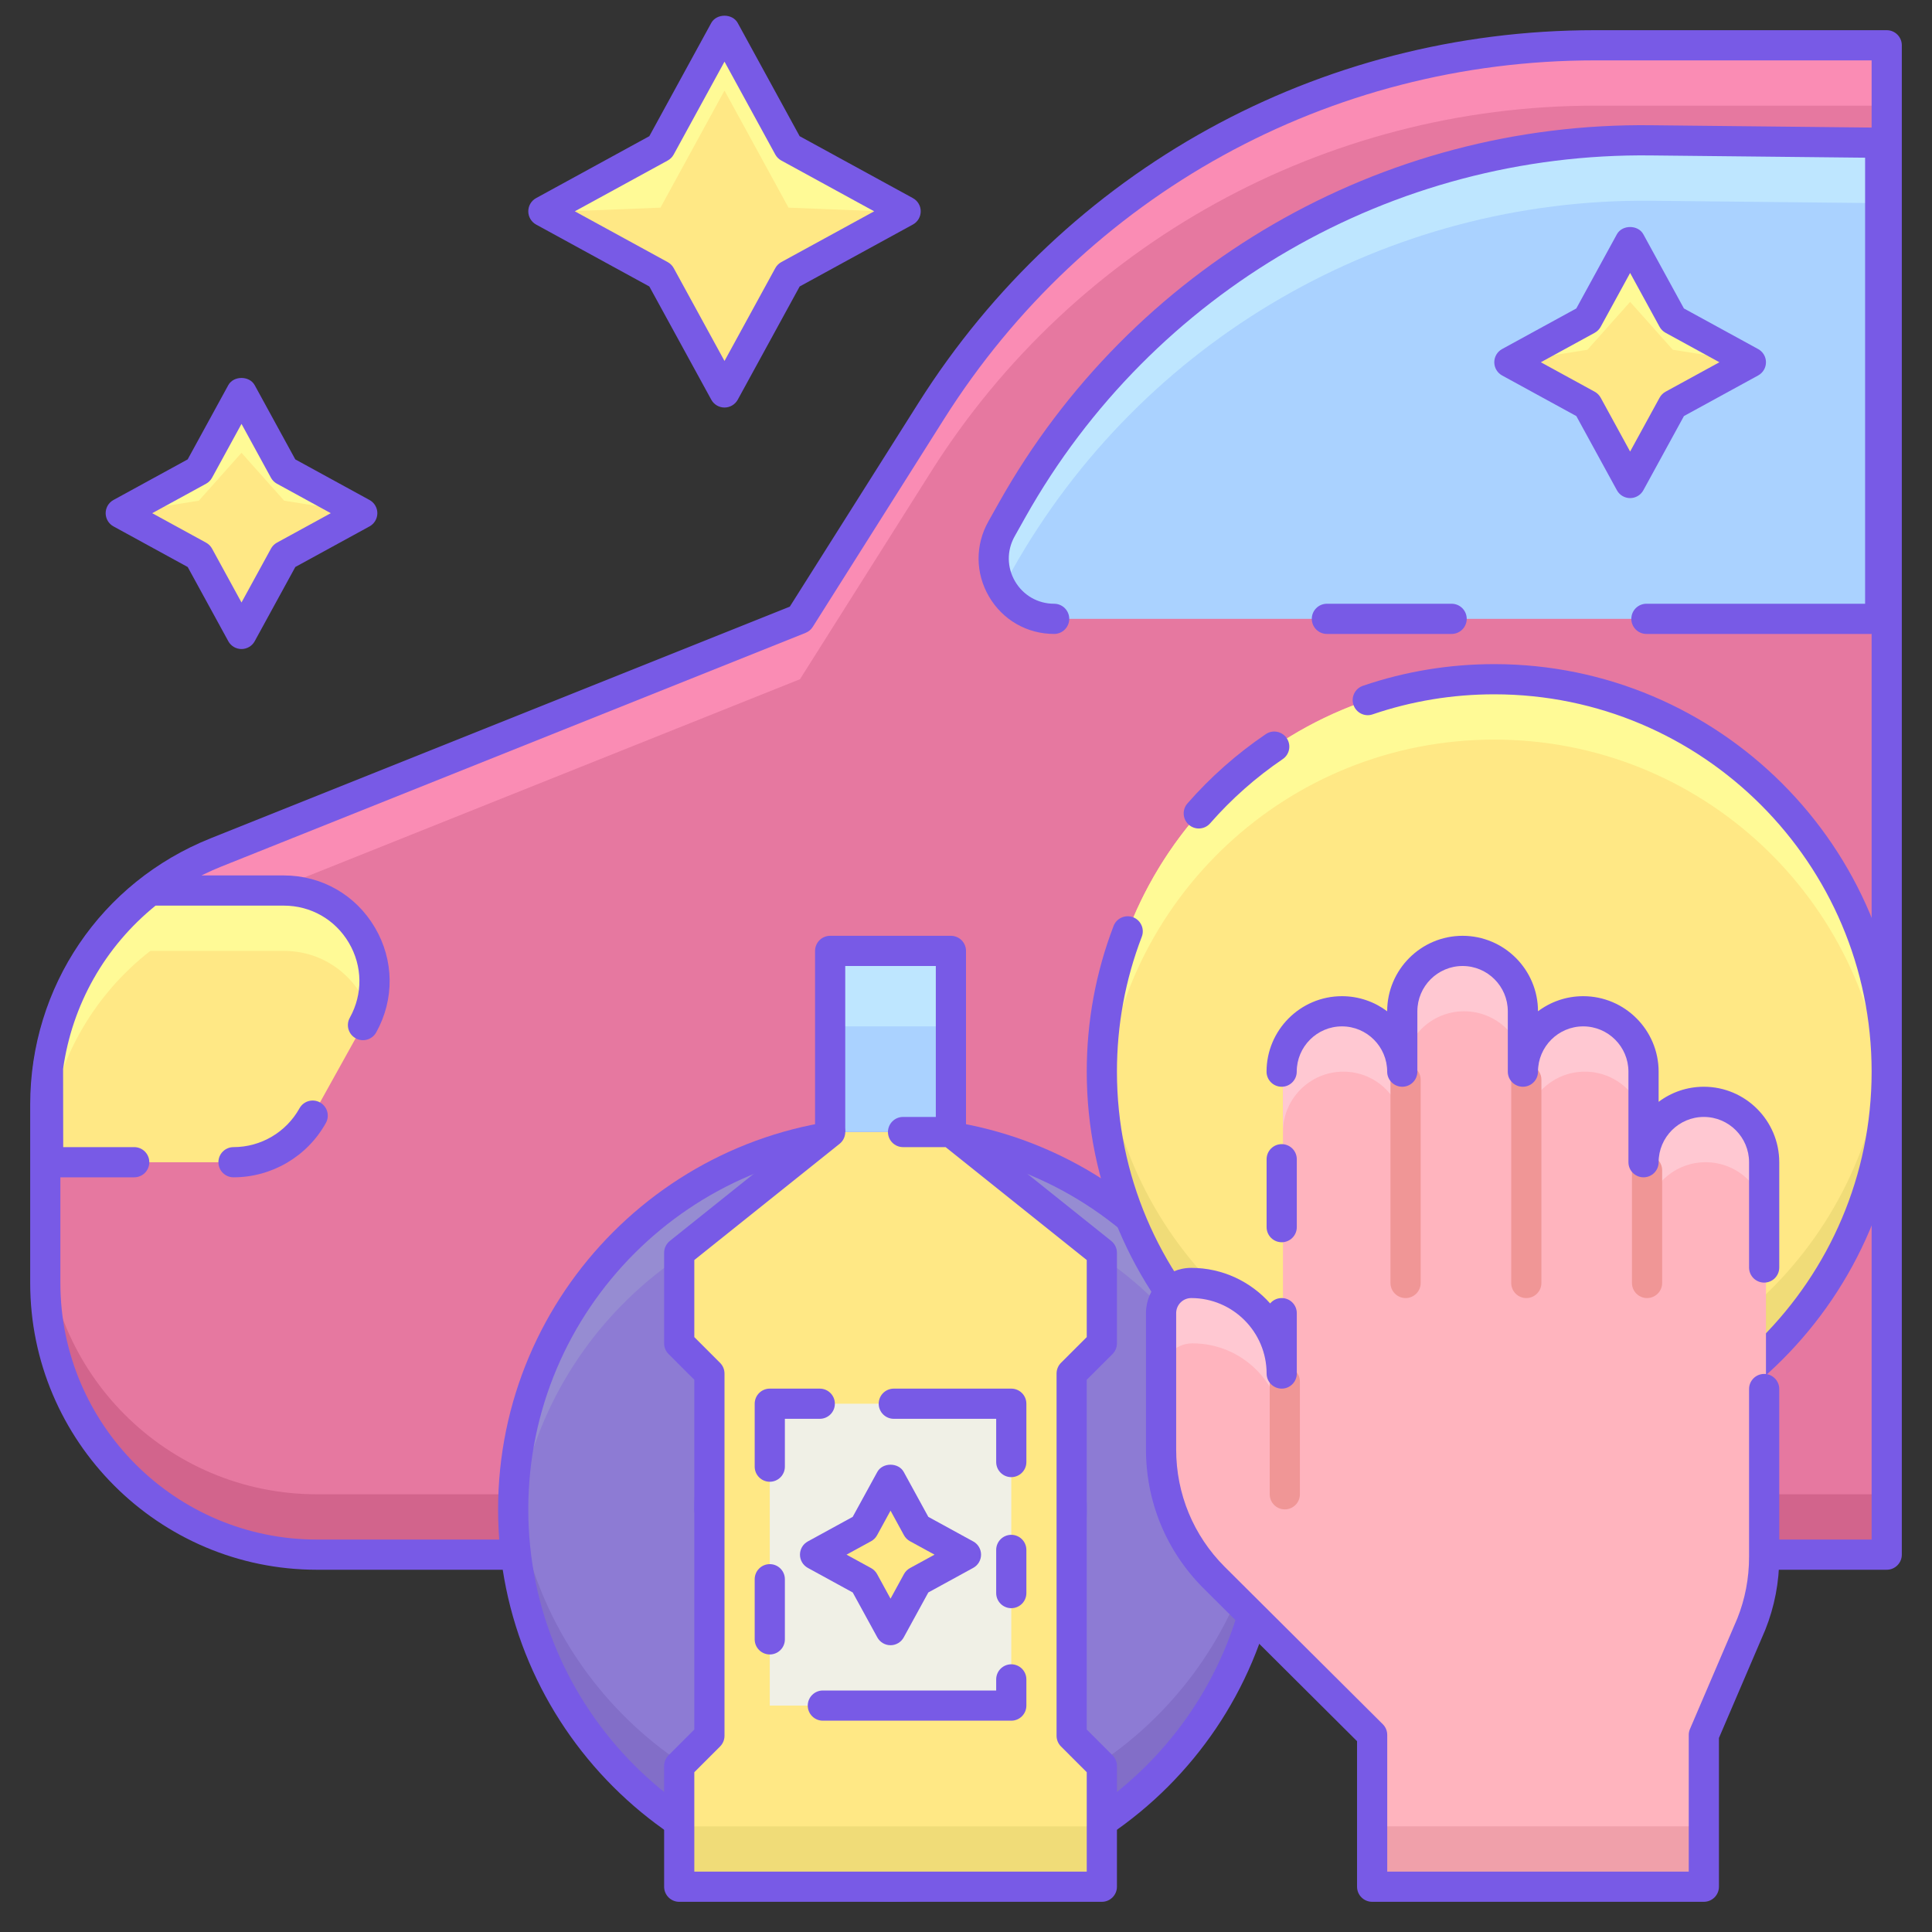
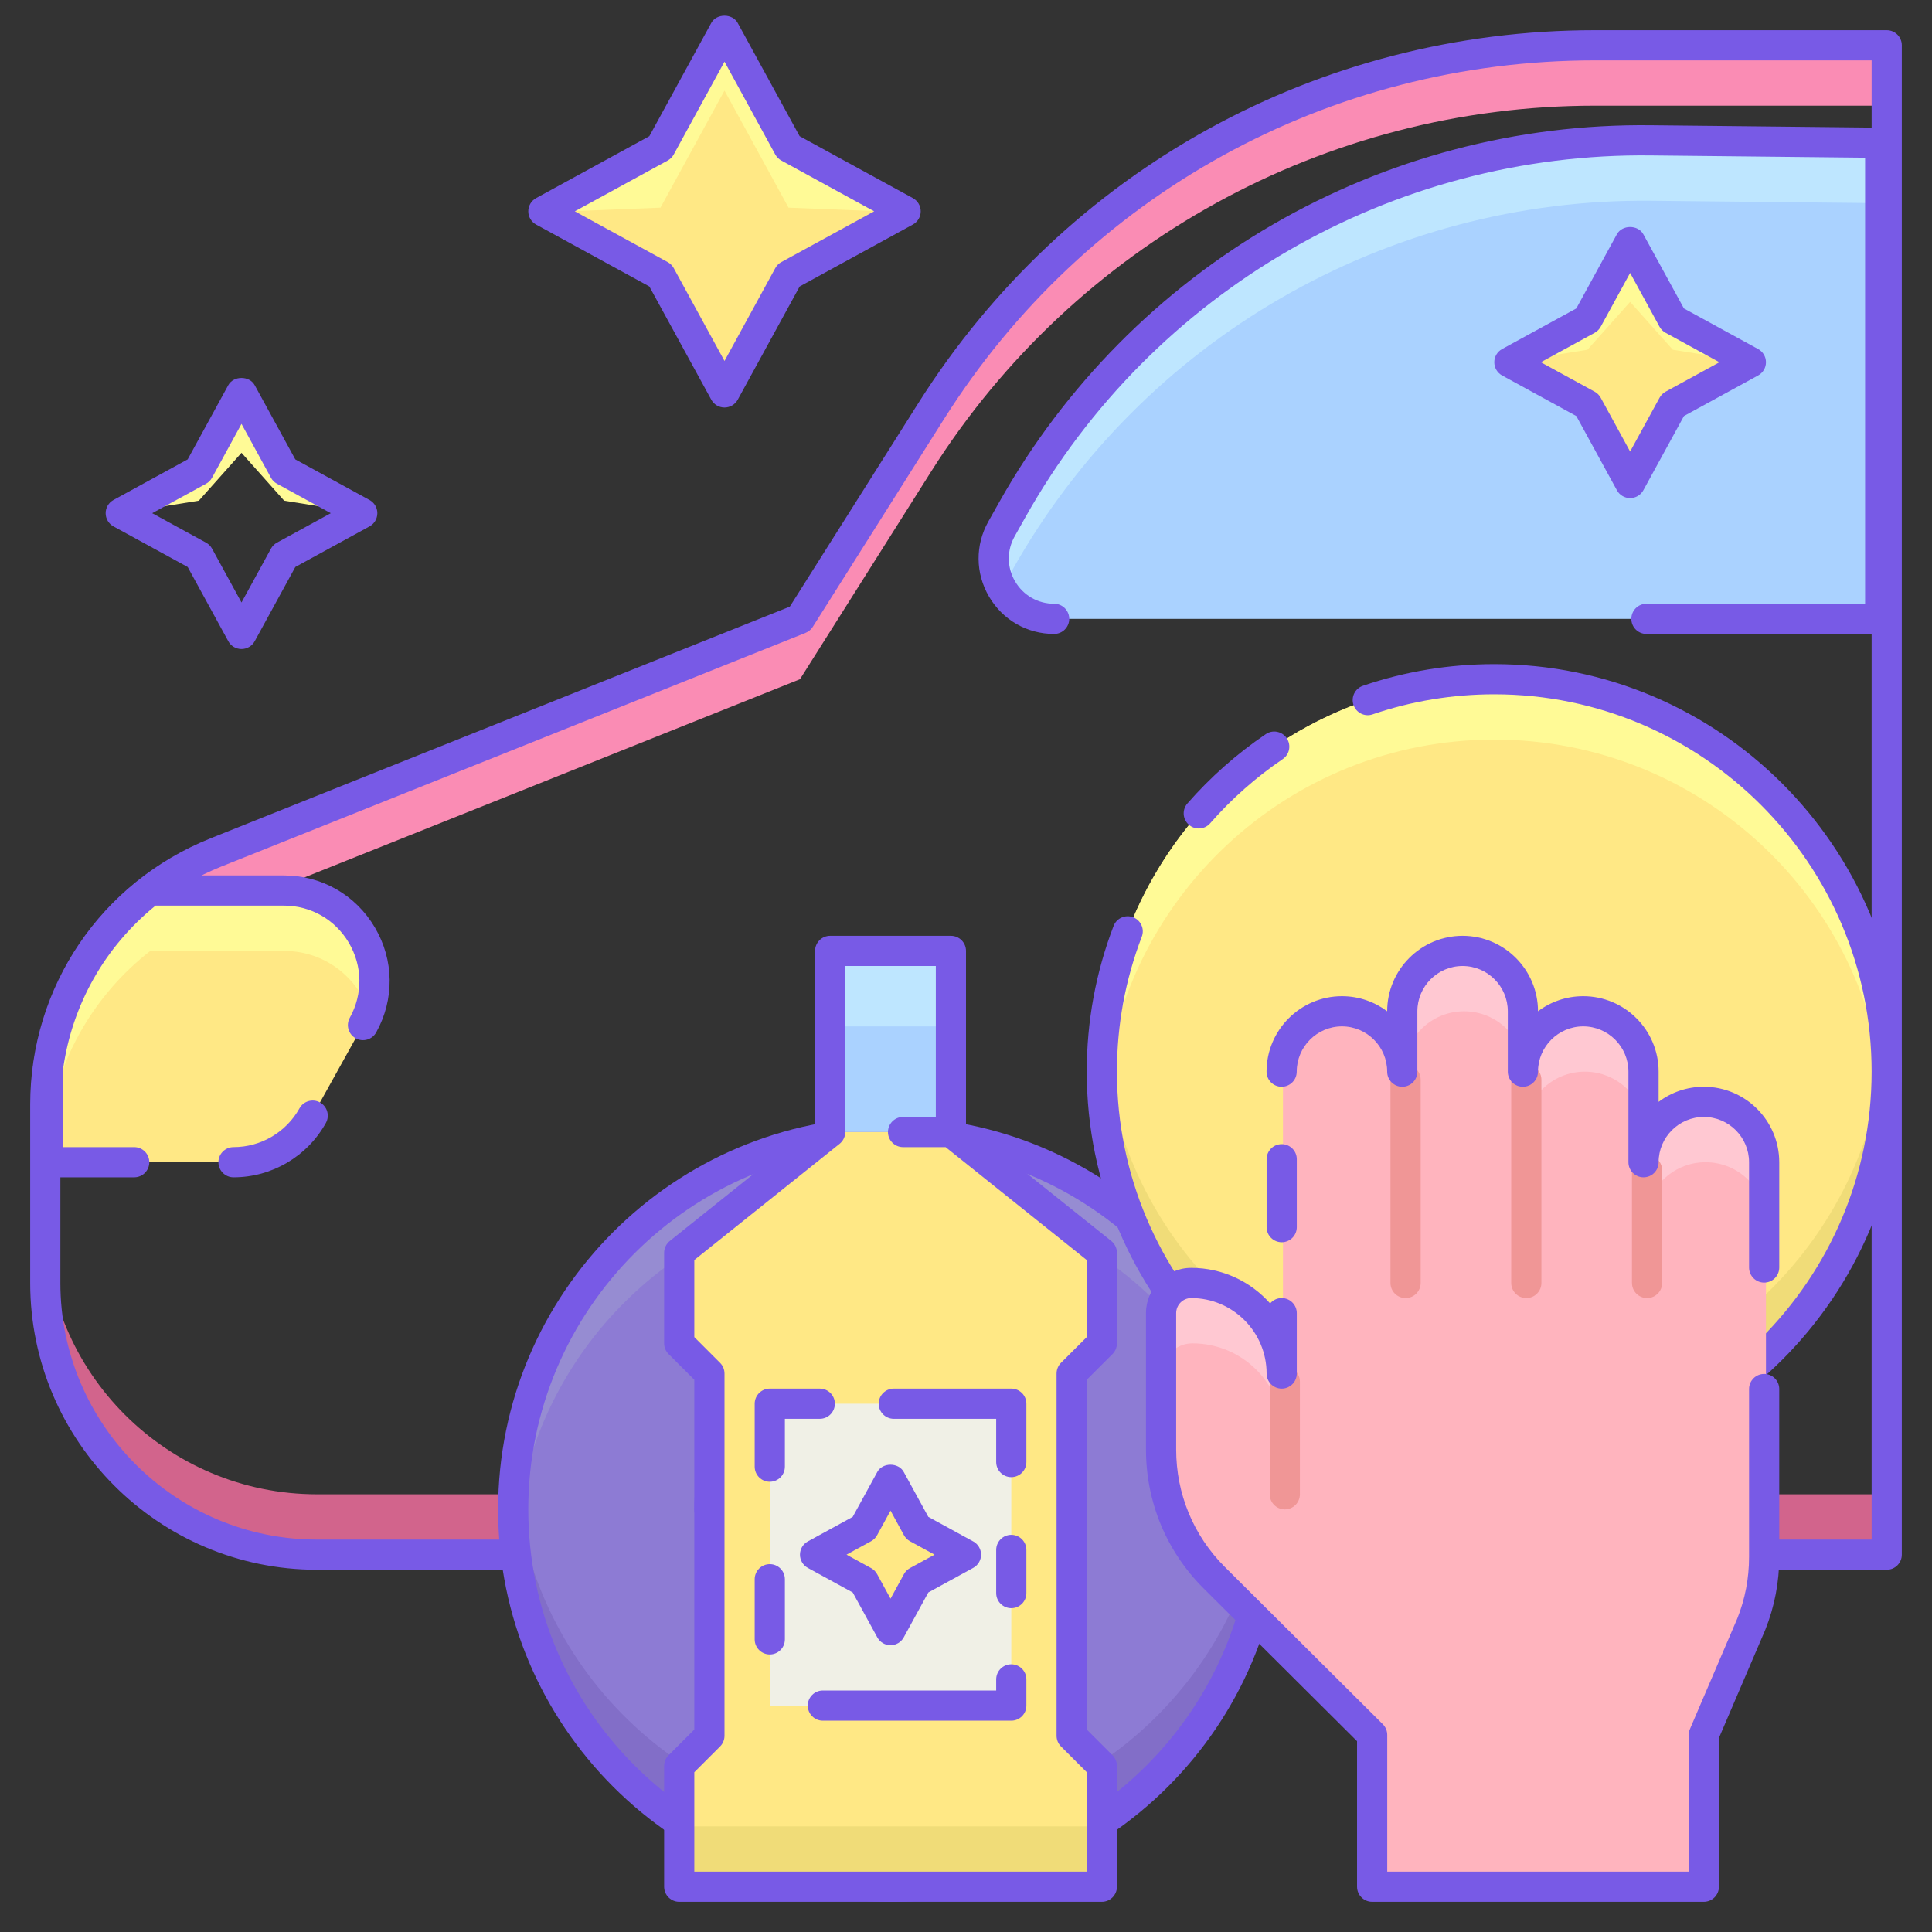
<svg xmlns="http://www.w3.org/2000/svg" version="1.1" id="object" x="0px" y="0px" viewBox="0 0 64 64" style="enable-background:new 0 0 64 64;" xml:space="preserve">
  <rect x="0" y="0" width="64" height="64" fill="#333333" stroke="none" />
  <style type="text/css">
	.st0{fill:#96BEF0;}
	.st1{fill:#AAD2FF;}
	.st2{fill:#785AE6;}
	.st3{fill:#8D7BD4;}
	.st4{fill:#826EC8;}
	.st5{fill:#968CD2;}
	.st6{fill:#FFE885;}
	.st7{fill:#FFFA96;}
	.st8{fill:#82AADC;}
	.st9{fill:#FA8CB4;}
	.st10{fill:#F0F0E6;}
	.st11{fill:#DCDCDC;}
	.st12{fill:#FFFFFA;}
	.st13{fill:#E678A0;}
	.st14{fill:#D2648C;}
	.st15{fill:#BEE6FF;}
	.st16{fill:#FFB4BE;}
	.st17{fill:#F0A0AA;}
	.st18{fill:#FFC8D2;}
	.st19{fill:#F09696;}
	.st20{fill:#FFA0C8;}
	.st21{fill:#F0DC78;}
	.st22{fill:#A2BAFF;}
	.st23{fill:#B4C8FF;}
	.st24{fill:#DCDCD2;}
	.st25{fill:#C8C8BE;}
	.st26{fill:#DCC864;}
	.st27{fill:#A99BE0;}
	.st28{fill:#96AAF0;}
	.st29{fill:#C8B450;}
	.st30{fill:#8296DC;}
	.st31{fill:#6E82C8;}
	.st32{fill:#B4AAF0;}
	.st33{fill:#F0F0C8;}
	.st34{fill:#C8BEFF;}
	.st35{fill:#C8DCFF;}
	.st36{fill:#D2FAFF;}
	.st37{fill:#6E96C8;}
</style>
  <g>
-     <path class="st13" d="M62.5,1.5h-9.67c-8.921,0-17.219,4.574-21.983,12.116L26.5,20.5L7.157,28.237   C3.741,29.604,1.5,32.913,1.5,36.593V42.5c0,4.971,4.029,9,9,9h52V1.5z" />
    <path class="st14" d="M1.5,40.5v2c0,4.971,4.029,9,9,9h52v-2h-52C5.529,49.5,1.5,45.471,1.5,40.5z" />
    <path class="st9" d="M52.83,1.5c-8.921,0-17.219,4.574-21.983,12.116L26.5,20.5L7.157,28.237C3.741,29.604,1.5,32.913,1.5,36.593v2   c0-3.68,2.241-6.99,5.657-8.356L26.5,22.5l4.348-6.884C35.611,8.074,43.909,3.5,52.83,3.5h9.67v-2H52.83z" />
    <g>
      <path class="st2" d="M62.5,52h-52C5.262,52,1,47.738,1,42.5v-5.907c0-3.907,2.344-7.369,5.972-8.821l19.191-7.676l4.261-6.747    C35.309,5.617,43.685,1,52.831,1H62.5C62.776,1,63,1.224,63,1.5v50C63,51.776,62.776,52,62.5,52z M52.831,2    C44.03,2,35.97,6.442,31.271,13.883l-4.348,6.884c-0.056,0.089-0.139,0.158-0.237,0.197L7.343,28.701C4.098,30,2,33.098,2,36.593    V42.5c0,4.687,3.813,8.5,8.5,8.5H62V2H52.831z" />
    </g>
    <path class="st1" d="M33.535,16.882l-0.359,0.637c-0.75,1.333,0.213,2.981,1.743,2.981h27.364V4.729l-7.578-0.08   C45.945,4.557,37.83,9.246,33.535,16.882z" />
    <path class="st15" d="M54.706,4.65C45.945,4.557,37.83,9.246,33.535,16.882l-0.359,0.637c-0.373,0.662-0.321,1.402,0.012,1.979   l0.347-0.616C37.83,11.246,45.945,6.557,54.706,6.65l7.578,0.08v-2L54.706,4.65z" />
    <path class="st2" d="M62.284,21H54.54c-0.276,0-0.5-0.224-0.5-0.5s0.224-0.5,0.5-0.5h7.244V5.224L54.7,5.149   c-8.584-0.106-16.522,4.499-20.729,11.978l-0.358,0.638c-0.265,0.47-0.26,1.027,0.012,1.493C33.897,19.722,34.381,20,34.92,20   c0.276,0,0.5,0.224,0.5,0.5s-0.224,0.5-0.5,0.5c-0.898,0-1.705-0.463-2.158-1.238c-0.453-0.775-0.461-1.706-0.021-2.488   l0.358-0.638c4.386-7.797,12.638-12.6,21.612-12.487l7.578,0.08c0.274,0.003,0.495,0.226,0.495,0.5V20.5   C62.784,20.776,62.56,21,62.284,21z" />
-     <path class="st2" d="M48.087,21h-4.132c-0.276,0-0.5-0.224-0.5-0.5s0.224-0.5,0.5-0.5h4.132c0.276,0,0.5,0.224,0.5,0.5   S48.363,21,48.087,21z" />
    <path class="st6" d="M9.401,29.5H4.979c-1.831,1.425-3.057,3.512-3.384,5.841V38.5h6.14c1.089,0,2.093-0.591,2.622-1.543l1.667-3   C13.135,31.957,11.689,29.5,9.401,29.5z" />
    <path class="st7" d="M4.979,31.5h4.423c1.363,0,2.422,0.875,2.825,2.003c0.684-1.899-0.707-4.003-2.825-4.003H4.979   c-1.831,1.425-3.057,3.512-3.384,5.841v2C1.922,35.012,3.148,32.925,4.979,31.5z" />
    <path class="st2" d="M4.446,39H1.595c-0.276,0-0.5-0.224-0.5-0.5v-3.159c0.349-2.521,1.618-4.71,3.577-6.235   C4.759,29.037,4.867,29,4.979,29h4.423c1.253,0,2.381,0.645,3.017,1.725s0.652,2.379,0.043,3.475   c-0.134,0.241-0.439,0.329-0.68,0.194c-0.242-0.134-0.329-0.438-0.194-0.68c0.435-0.783,0.423-1.71-0.031-2.482   C11.102,30.46,10.296,30,9.401,30H5.153c-1.677,1.359-2.763,3.274-3.063,5.41L2.094,38h2.352c0.276,0,0.5,0.224,0.5,0.5   S4.722,39,4.446,39z" />
    <path class="st2" d="M7.735,39c-0.276,0-0.5-0.224-0.5-0.5s0.224-0.5,0.5-0.5c0.907,0,1.745-0.493,2.186-1.286   c0.134-0.241,0.438-0.329,0.68-0.194c0.241,0.134,0.328,0.438,0.194,0.68C10.177,38.31,9.005,39,7.735,39z" />
    <circle class="st3" cx="29.5" cy="50" r="12.5" />
    <path class="st4" d="M29.5,60.5c-6.566,0-11.939-5.065-12.45-11.5C17.024,49.331,17,49.662,17,50c0,6.904,5.596,12.5,12.5,12.5   S42,56.904,42,50c0-0.338-0.024-0.669-0.05-1C41.439,55.435,36.066,60.5,29.5,60.5z" />
    <path class="st5" d="M29.5,39.5c6.566,0,11.939,5.065,12.45,11.5c0.026-0.331,0.05-0.662,0.05-1c0-6.904-5.596-12.5-12.5-12.5   S17,43.096,17,50c0,0.338,0.024,0.669,0.05,1C17.561,44.565,22.934,39.5,29.5,39.5z" />
    <g>
      <path class="st2" d="M29.5,63c-7.168,0-13-5.832-13-13s5.832-13,13-13s13,5.832,13,13S36.668,63,29.5,63z M29.5,38    c-6.617,0-12,5.383-12,12s5.383,12,12,12s12-5.383,12-12S36.117,38,29.5,38z" />
    </g>
    <circle class="st4" cx="29.5" cy="50" r="6" />
    <path class="st2" d="M27.077,55.991c-0.067,0-0.136-0.014-0.202-0.042c-0.846-0.375-1.62-0.939-2.236-1.633   c-0.184-0.207-0.165-0.522,0.042-0.706c0.206-0.185,0.522-0.166,0.706,0.042c0.522,0.587,1.177,1.065,1.893,1.382   c0.252,0.112,0.367,0.407,0.255,0.66C27.452,55.88,27.269,55.991,27.077,55.991z" />
    <path class="st2" d="M32.182,55.869c-0.184,0-0.36-0.101-0.448-0.276c-0.124-0.247-0.023-0.547,0.224-0.671   C33.834,53.983,35,52.097,35,50c0-3.033-2.467-5.5-5.5-5.5S24,46.967,24,50c0,0.276-0.224,0.5-0.5,0.5S23,50.276,23,50   c0-3.584,2.916-6.5,6.5-6.5S36,46.416,36,50c0,2.478-1.377,4.707-3.595,5.816C32.333,55.852,32.257,55.869,32.182,55.869z" />
    <polygon class="st6" points="54,8 55.414,10.586 58,12 55.414,13.414 54,16 52.586,13.414 50,12 52.586,10.586  " />
    <polygon class="st7" points="52.586,11.586 54,10 55.414,11.586 58,12 55.414,10.586 54,8 52.586,10.586 50,12  " />
-     <polygon class="st6" points="8,13 9.414,15.586 12,17 9.414,18.414 8,21 6.586,18.414 4,17 6.586,15.586  " />
    <polygon class="st7" points="6.586,16.586 8,15 9.414,16.586 12,17 9.414,15.586 8,13 6.586,15.586 4,17  " />
    <polygon class="st6" points="24,1 26.121,4.879 30,7 26.121,9.121 24,13 21.879,9.121 18,7 21.879,4.879  " />
    <polygon class="st7" points="21.879,6.879 24,3 26.121,6.879 29.172,7 30,7 26.121,4.879 24,1 21.879,4.879 18,7 18.828,7  " />
    <g>
      <path class="st2" d="M54,16.5c-0.183,0-0.351-0.1-0.438-0.26l-1.344-2.457l-2.457-1.344C49.6,12.351,49.5,12.183,49.5,12    s0.1-0.351,0.26-0.438l2.457-1.344l1.344-2.457c0.175-0.321,0.702-0.321,0.877,0l1.344,2.457l2.457,1.344    C58.4,11.649,58.5,11.817,58.5,12s-0.1,0.351-0.26,0.438l-2.457,1.344l-1.344,2.457C54.351,16.4,54.183,16.5,54,16.5z M51.042,12    l1.784,0.976c0.084,0.046,0.153,0.115,0.199,0.199L54,14.958l0.976-1.784c0.046-0.084,0.115-0.153,0.199-0.199L56.958,12    l-1.784-0.976c-0.084-0.046-0.153-0.115-0.199-0.199L54,9.042l-0.976,1.784c-0.046,0.084-0.115,0.153-0.199,0.199L51.042,12z" />
    </g>
    <g>
      <path class="st2" d="M8,21.5c-0.183,0-0.351-0.1-0.438-0.26l-1.344-2.457L3.76,17.438C3.6,17.351,3.5,17.183,3.5,17    s0.1-0.351,0.26-0.438l2.457-1.344l1.344-2.457c0.175-0.321,0.702-0.321,0.877,0l1.344,2.457l2.457,1.344    C12.4,16.649,12.5,16.817,12.5,17s-0.1,0.351-0.26,0.438l-2.457,1.344L8.438,21.24C8.351,21.4,8.183,21.5,8,21.5z M5.042,17    l1.784,0.976c0.084,0.046,0.153,0.115,0.199,0.199L8,19.958l0.976-1.784c0.046-0.084,0.115-0.153,0.199-0.199L10.958,17    l-1.784-0.976c-0.084-0.046-0.153-0.115-0.199-0.199L8,14.042l-0.976,1.784c-0.046,0.084-0.115,0.153-0.199,0.199L5.042,17z" />
    </g>
    <g>
      <path class="st2" d="M24,13.5c-0.183,0-0.351-0.1-0.438-0.26L21.51,9.49l-3.75-2.051C17.6,7.351,17.5,7.183,17.5,7    s0.1-0.351,0.26-0.438l3.75-2.051l2.051-3.75c0.175-0.321,0.702-0.321,0.877,0l2.051,3.75l3.75,2.051    C30.4,6.649,30.5,6.817,30.5,7s-0.1,0.351-0.26,0.438L26.49,9.49l-2.051,3.75C24.351,13.4,24.183,13.5,24,13.5z M19.042,7    l3.077,1.683c0.084,0.046,0.153,0.115,0.199,0.199L24,11.958l1.683-3.077c0.046-0.084,0.115-0.153,0.199-0.199L28.958,7    l-3.077-1.683c-0.084-0.046-0.153-0.115-0.199-0.199L24,2.042l-1.683,3.077c-0.046,0.084-0.115,0.153-0.199,0.199L19.042,7z" />
    </g>
    <circle class="st6" cx="49.5" cy="35.5" r="13" />
    <path class="st21" d="M49.5,46.5c-6.842,0-12.437-5.289-12.949-12c-0.025,0.331-0.051,0.662-0.051,1c0,7.18,5.82,13,13,13   s13-5.82,13-13c0-0.338-0.025-0.669-0.051-1C61.937,41.211,56.342,46.5,49.5,46.5z" />
    <path class="st7" d="M49.5,24.5c6.842,0,12.437,5.289,12.949,12c0.025-0.331,0.051-0.662,0.051-1c0-7.18-5.82-13-13-13   s-13,5.82-13,13c0,0.338,0.025,0.669,0.051,1C37.063,29.789,42.658,24.5,49.5,24.5z" />
    <path class="st2" d="M49.5,49C42.056,49,36,42.944,36,35.5c0-1.664,0.299-3.288,0.889-4.827c0.099-0.258,0.389-0.385,0.646-0.288   c0.258,0.099,0.387,0.388,0.288,0.646C37.277,32.455,37,33.959,37,35.5C37,42.393,42.607,48,49.5,48S62,42.393,62,35.5   S56.393,23,49.5,23c-1.38,0-2.736,0.223-4.03,0.664c-0.261,0.092-0.545-0.051-0.634-0.312s0.051-0.545,0.312-0.634   C46.545,22.241,48.01,22,49.5,22C56.944,22,63,28.056,63,35.5S56.944,49,49.5,49z" />
    <path class="st2" d="M39.711,27.445c-0.117,0-0.234-0.041-0.329-0.124c-0.208-0.182-0.229-0.498-0.047-0.706   c0.763-0.873,1.636-1.645,2.595-2.295c0.228-0.156,0.539-0.096,0.694,0.133c0.155,0.229,0.096,0.54-0.133,0.694   c-0.888,0.603-1.696,1.318-2.403,2.126C39.989,27.387,39.851,27.445,39.711,27.445z" />
    <path class="st16" d="M56.5,36.5c-1.105,0-2,0.895-2,2v-3c0-1.105-0.895-2-2-2s-2,0.895-2,2v-2c0-1.105-0.895-2-2-2s-2,0.895-2,2v2   c0-1.105-0.895-2-2-2s-2,0.895-2,2v8v2c0-1.657-1.343-3-3-3c-0.552,0-1,0.448-1,1v4.515c0,1.591,0.632,3.117,1.757,4.243L42.5,54.5   l3,2.971V62.5h11v-5.029l1.571-3.662c0.284-0.709,0.429-1.465,0.429-2.228V43.5v-5C58.5,37.395,57.605,36.5,56.5,36.5z" />
-     <rect x="45.5" y="60.5" class="st17" width="11" height="2" />
    <path class="st18" d="M48.5,33.5c1.105,0,2,0.895,2,2v-2c0-1.105-0.895-2-2-2s-2,0.895-2,2v2C46.5,34.395,47.395,33.5,48.5,33.5z" />
    <path class="st18" d="M56.5,36.5c-1.105,0-2,0.895-2,2v2c0-1.105,0.895-2,2-2s2,0.895,2,2v-2C58.5,37.395,57.605,36.5,56.5,36.5z" />
    <path class="st18" d="M52.5,35.5c1.105,0,2,0.895,2,2v-2c0-1.105-0.895-2-2-2s-2,0.895-2,2v2C50.5,36.395,51.395,35.5,52.5,35.5z" />
-     <path class="st18" d="M44.5,35.5c1.105,0,2,0.895,2,2v-2c0-1.105-0.895-2-2-2s-2,0.895-2,2v2C42.5,36.395,43.395,35.5,44.5,35.5z" />
    <path class="st18" d="M39.5,44.5c1.657,0,3,1.343,3,3v-2c0-1.657-1.343-3-3-3c-0.552,0-1,0.448-1,1v2   C38.5,44.948,38.948,44.5,39.5,44.5z" />
    <path class="st19" d="M46.561,43c-0.276,0-0.5-0.224-0.5-0.5v-6.732c0-0.276,0.224-0.5,0.5-0.5s0.5,0.224,0.5,0.5V42.5   C47.061,42.776,46.837,43,46.561,43z" />
    <path class="st19" d="M42.561,50c-0.276,0-0.5-0.224-0.5-0.5v-3.732c0-0.276,0.224-0.5,0.5-0.5s0.5,0.224,0.5,0.5V49.5   C43.061,49.776,42.837,50,42.561,50z" />
    <path class="st19" d="M50.561,43c-0.276,0-0.5-0.224-0.5-0.5v-6.732c0-0.276,0.224-0.5,0.5-0.5s0.5,0.224,0.5,0.5V42.5   C51.061,42.776,50.837,43,50.561,43z" />
    <path class="st19" d="M54.561,43c-0.276,0-0.5-0.224-0.5-0.5v-3.732c0-0.276,0.224-0.5,0.5-0.5s0.5,0.224,0.5,0.5V42.5   C55.061,42.776,54.837,43,54.561,43z" />
    <rect x="27.5" y="31.5" class="st1" width="4" height="6" />
    <rect x="27.5" y="31.5" class="st15" width="4" height="2.5" />
    <path class="st2" d="M31.5,38c-0.276,0-0.5-0.224-0.5-0.5V32h-3v5.5c0,0.276-0.224,0.5-0.5,0.5S27,37.776,27,37.5v-6   c0-0.276,0.224-0.5,0.5-0.5h4c0.276,0,0.5,0.224,0.5,0.5v6C32,37.776,31.776,38,31.5,38z" />
    <polygon class="st6" points="36.5,44.5 36.5,41.5 31.5,37.5 27.5,37.5 22.5,41.5 22.5,44.5 23.5,45.5 23.5,57.5 22.5,58.5    22.5,62.5 36.5,62.5 36.5,58.5 35.5,57.5 35.5,45.5  " />
    <rect x="22.5" y="60.5" class="st21" width="14" height="2" />
    <path class="st2" d="M36.5,63h-14c-0.276,0-0.5-0.224-0.5-0.5v-4c0-0.133,0.053-0.26,0.146-0.354L23,57.293V45.707l-0.854-0.854   C22.053,44.76,22,44.633,22,44.5v-3c0-0.152,0.069-0.295,0.188-0.391l5-4c0.216-0.173,0.531-0.136,0.703,0.078   c0.172,0.216,0.137,0.53-0.078,0.703L23,41.74v2.553l0.854,0.854C23.947,45.24,24,45.367,24,45.5v12   c0,0.133-0.053,0.26-0.146,0.354L23,58.707V62h13v-3.293l-0.854-0.854C35.053,57.76,35,57.633,35,57.5v-12   c0-0.133,0.053-0.26,0.146-0.354L36,44.293V41.74L31.325,38h-1.41c-0.276,0-0.5-0.224-0.5-0.5s0.224-0.5,0.5-0.5H31.5   c0.114,0,0.224,0.039,0.312,0.109l5,4C36.931,41.205,37,41.348,37,41.5v3c0,0.133-0.053,0.26-0.146,0.354L36,45.707v11.586   l0.854,0.854C36.947,58.24,37,58.367,37,58.5v4C37,62.776,36.776,63,36.5,63z" />
    <rect x="25.5" y="46.5" class="st10" width="8" height="10" />
    <path class="st2" d="M25.5,49.085c-0.276,0-0.5-0.224-0.5-0.5V46.5c0-0.276,0.224-0.5,0.5-0.5h1.656c0.276,0,0.5,0.224,0.5,0.5   s-0.224,0.5-0.5,0.5H26v1.585C26,48.861,25.776,49.085,25.5,49.085z" />
    <path class="st2" d="M25.5,54.806c-0.276,0-0.5-0.224-0.5-0.5v-1.992c0-0.276,0.224-0.5,0.5-0.5s0.5,0.224,0.5,0.5v1.992   C26,54.583,25.776,54.806,25.5,54.806z" />
    <path class="st2" d="M33.5,57h-6.242c-0.276,0-0.5-0.224-0.5-0.5s0.224-0.5,0.5-0.5H33v-0.368c0-0.276,0.224-0.5,0.5-0.5   s0.5,0.224,0.5,0.5V56.5C34,56.776,33.776,57,33.5,57z" />
    <path class="st2" d="M33.5,53.273c-0.276,0-0.5-0.224-0.5-0.5v-1.43c0-0.276,0.224-0.5,0.5-0.5s0.5,0.224,0.5,0.5v1.43   C34,53.05,33.776,53.273,33.5,53.273z" />
    <path class="st2" d="M33.5,48.932c-0.276,0-0.5-0.224-0.5-0.5V47h-3.392c-0.276,0-0.5-0.224-0.5-0.5s0.224-0.5,0.5-0.5H33.5   c0.276,0,0.5,0.224,0.5,0.5v1.932C34,48.708,33.776,48.932,33.5,48.932z" />
    <polygon class="st6" points="29.5,49 30.384,50.616 32,51.5 30.384,52.384 29.5,54 28.616,52.384 27,51.5 28.616,50.616  " />
    <g>
      <path class="st2" d="M29.5,54.5c-0.183,0-0.351-0.1-0.438-0.26l-0.814-1.487l-1.487-0.814C26.6,51.851,26.5,51.683,26.5,51.5    s0.1-0.351,0.26-0.438l1.487-0.814l0.814-1.487c0.175-0.321,0.702-0.321,0.877,0l0.814,1.487l1.487,0.814    c0.161,0.087,0.26,0.256,0.26,0.438s-0.1,0.351-0.26,0.438l-1.487,0.814l-0.814,1.487C29.851,54.4,29.683,54.5,29.5,54.5z     M28.042,51.5l0.814,0.445c0.084,0.046,0.153,0.115,0.199,0.199l0.445,0.814l0.445-0.814c0.046-0.084,0.115-0.153,0.199-0.199    l0.814-0.445l-0.814-0.445c-0.084-0.046-0.153-0.115-0.199-0.199L29.5,50.042l-0.445,0.814c-0.046,0.084-0.115,0.153-0.199,0.199    L28.042,51.5z" />
    </g>
    <path class="st2" d="M58.44,42.488c-0.276,0-0.5-0.224-0.5-0.5V38.5c0-0.827-0.672-1.5-1.498-1.5c-0.826,0-1.498,0.673-1.498,1.5   c0,0.276-0.224,0.5-0.5,0.5s-0.5-0.224-0.5-0.5v-3c0-0.827-0.672-1.5-1.498-1.5c-0.826,0-1.498,0.673-1.498,1.5   c0,0.276-0.224,0.5-0.5,0.5s-0.5-0.224-0.5-0.5v-2c0-0.827-0.672-1.5-1.498-1.5c-0.826,0-1.498,0.673-1.498,1.5v2   c0,0.276-0.224,0.5-0.5,0.5s-0.5-0.224-0.5-0.5c0-0.827-0.672-1.5-1.498-1.5c-0.826,0-1.498,0.673-1.498,1.5   c0,0.276-0.224,0.5-0.5,0.5s-0.5-0.224-0.5-0.5c0-1.378,1.121-2.5,2.498-2.5c0.562,0,1.08,0.187,1.498,0.5v0   c0-1.378,1.121-2.5,2.498-2.5c1.377,0,2.498,1.122,2.498,2.5v0c0.417-0.314,0.936-0.5,1.498-0.5c1.377,0,2.498,1.122,2.498,2.5v1   c0.417-0.314,0.936-0.5,1.498-0.5c1.377,0,2.498,1.122,2.498,2.5v3.488C58.94,42.265,58.716,42.488,58.44,42.488z" />
    <path class="st2" d="M56.442,63H45.454c-0.276,0-0.5-0.224-0.5-0.5v-4.821l-5.09-5.068c-1.227-1.228-1.902-2.86-1.902-4.596V43.5   c0-0.827,0.672-1.5,1.499-1.5c1.039,0,1.973,0.456,2.614,1.178C42.167,43.069,42.304,43,42.458,43c0.276,0,0.5,0.224,0.5,0.5v2   c0,0.276-0.224,0.5-0.5,0.5s-0.5-0.224-0.5-0.5c0-1.378-1.12-2.5-2.497-2.5c-0.275,0-0.499,0.224-0.499,0.5v4.515   c0,1.47,0.571,2.851,1.609,3.889l5.235,5.212c0.095,0.094,0.148,0.222,0.148,0.355V62h9.988v-4.529   c0-0.068,0.014-0.135,0.041-0.197l1.569-3.663c0.256-0.641,0.388-1.329,0.388-2.032v-5.566c0-0.276,0.224-0.5,0.5-0.5   s0.5,0.224,0.5,0.5v5.566c0,0.831-0.156,1.643-0.464,2.414l-1.534,3.58V62.5C56.942,62.776,56.718,63,56.442,63z" />
    <path class="st2" d="M42.458,41.151c-0.276,0-0.5-0.224-0.5-0.5v-2.25c0-0.276,0.224-0.5,0.5-0.5s0.5,0.224,0.5,0.5v2.25   C42.958,40.927,42.734,41.151,42.458,41.151z" />
  </g>
</svg>